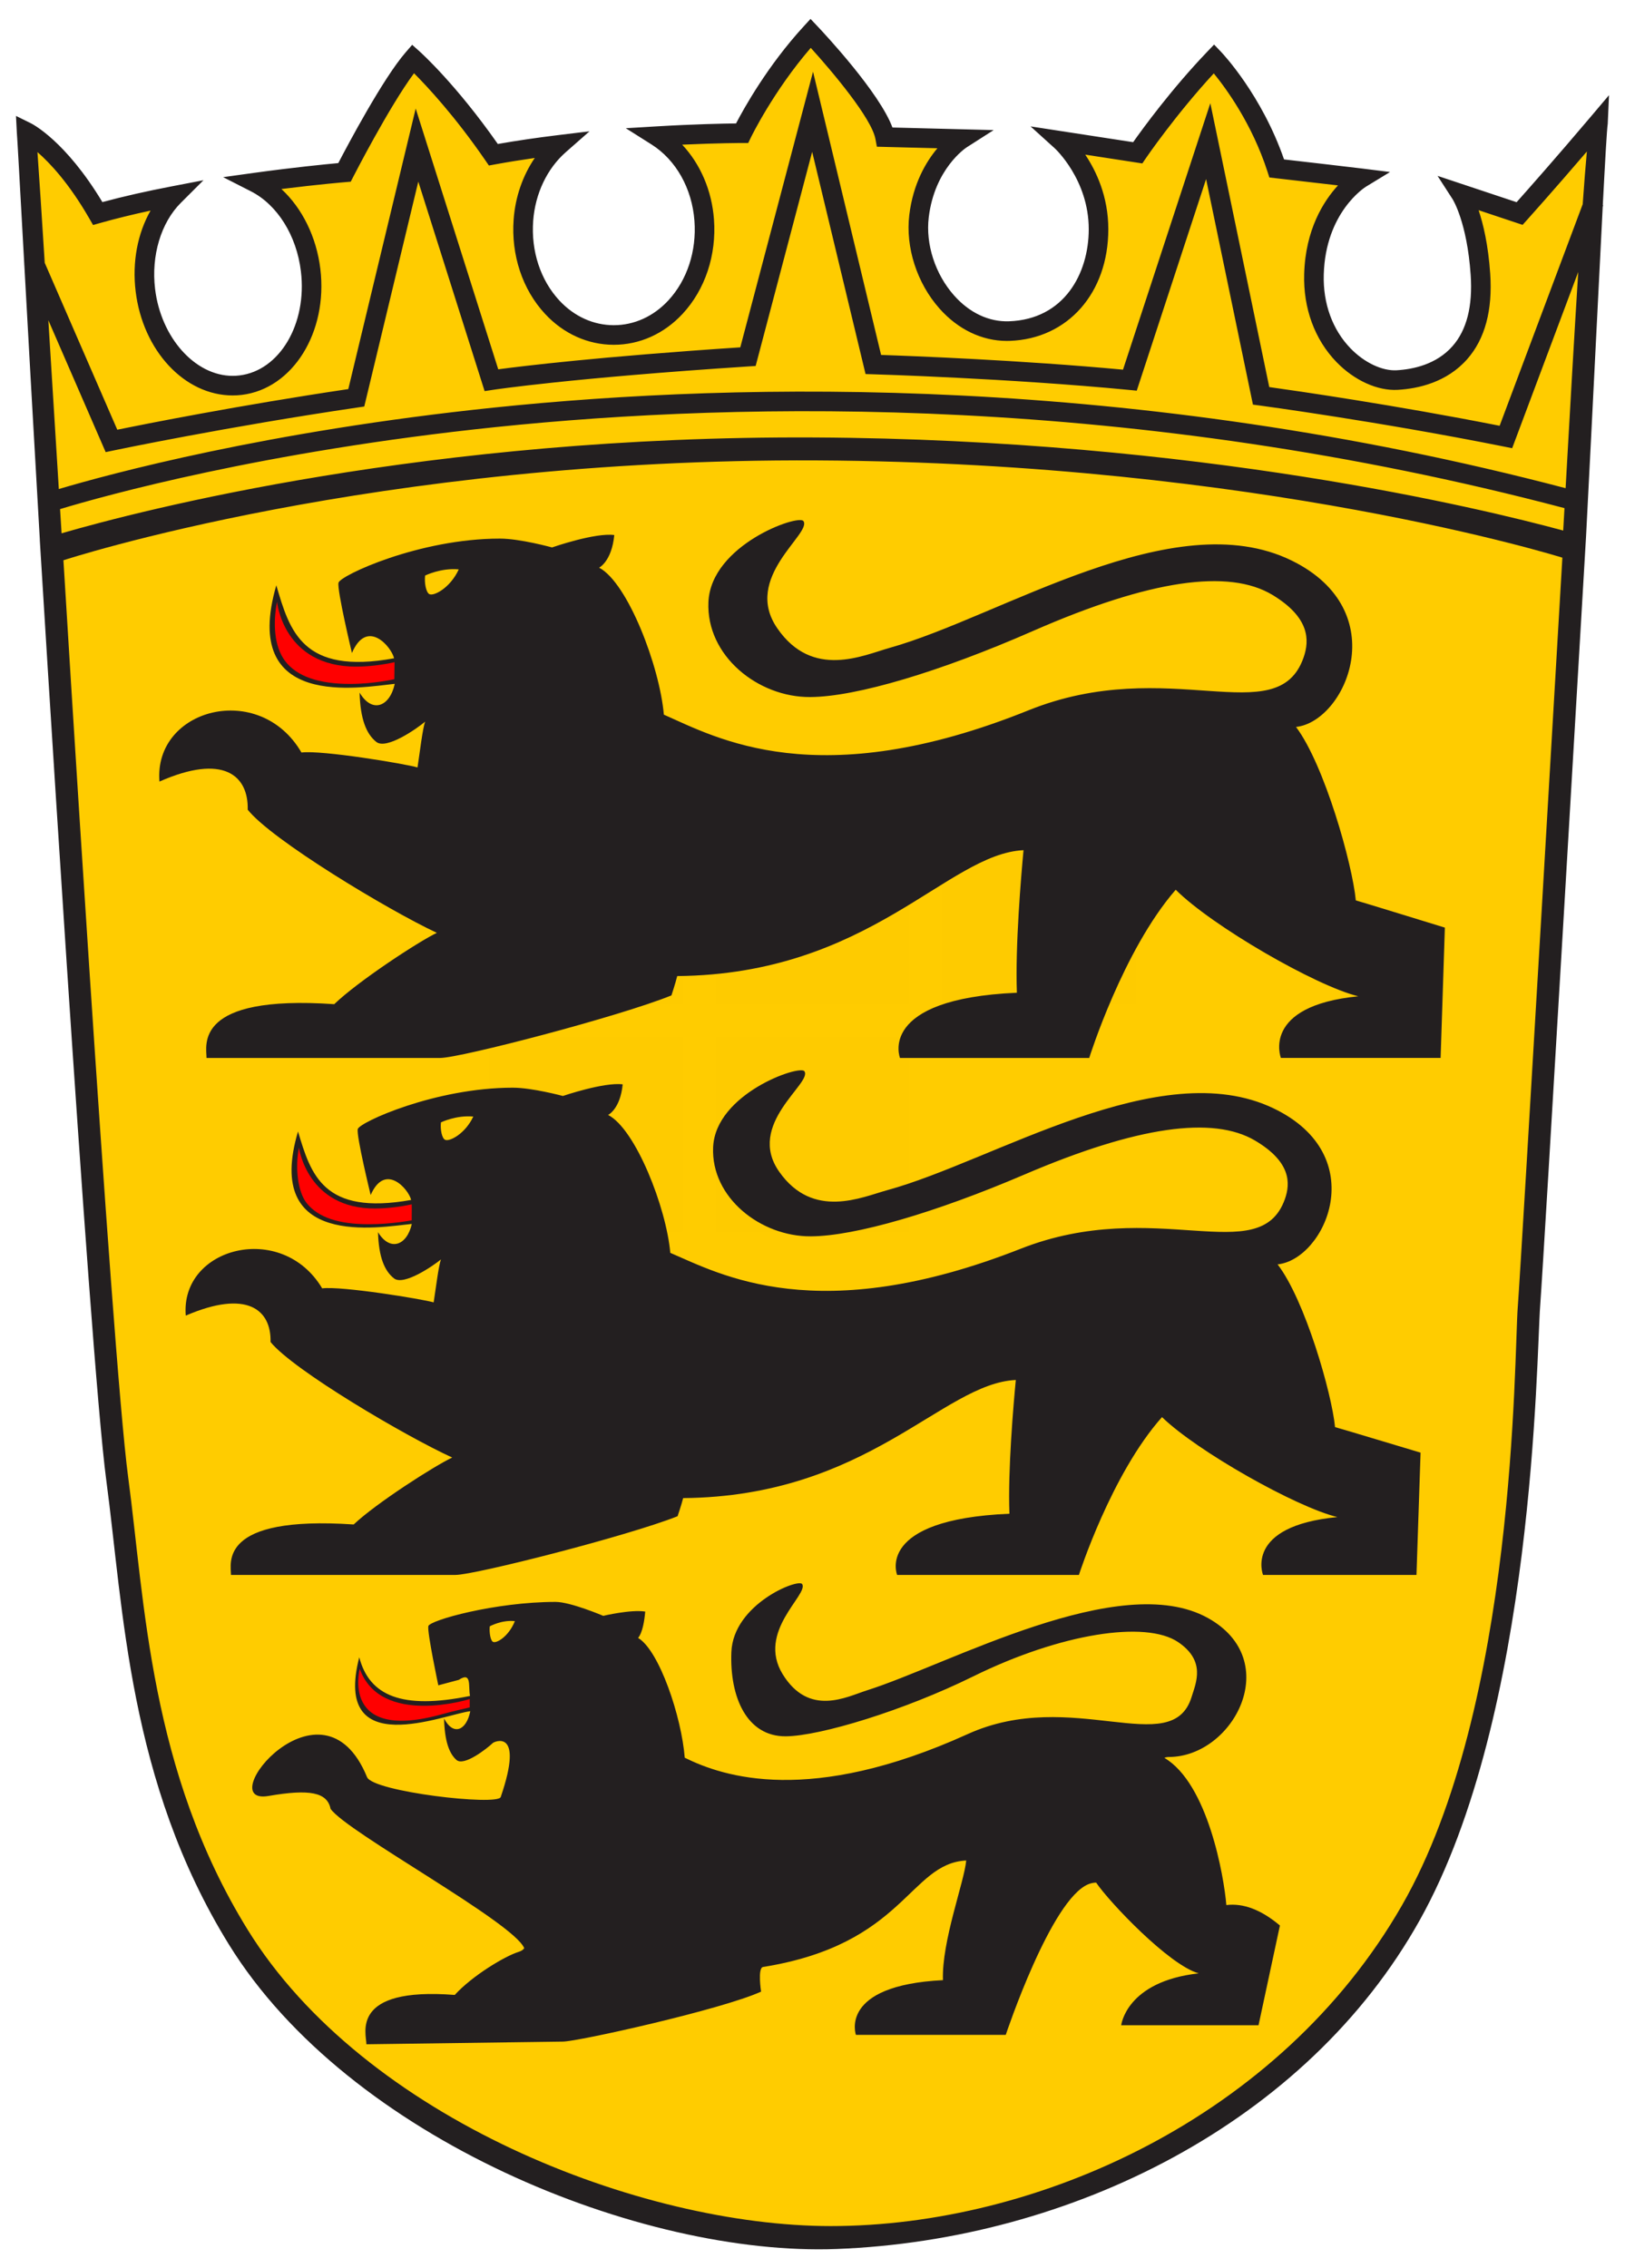
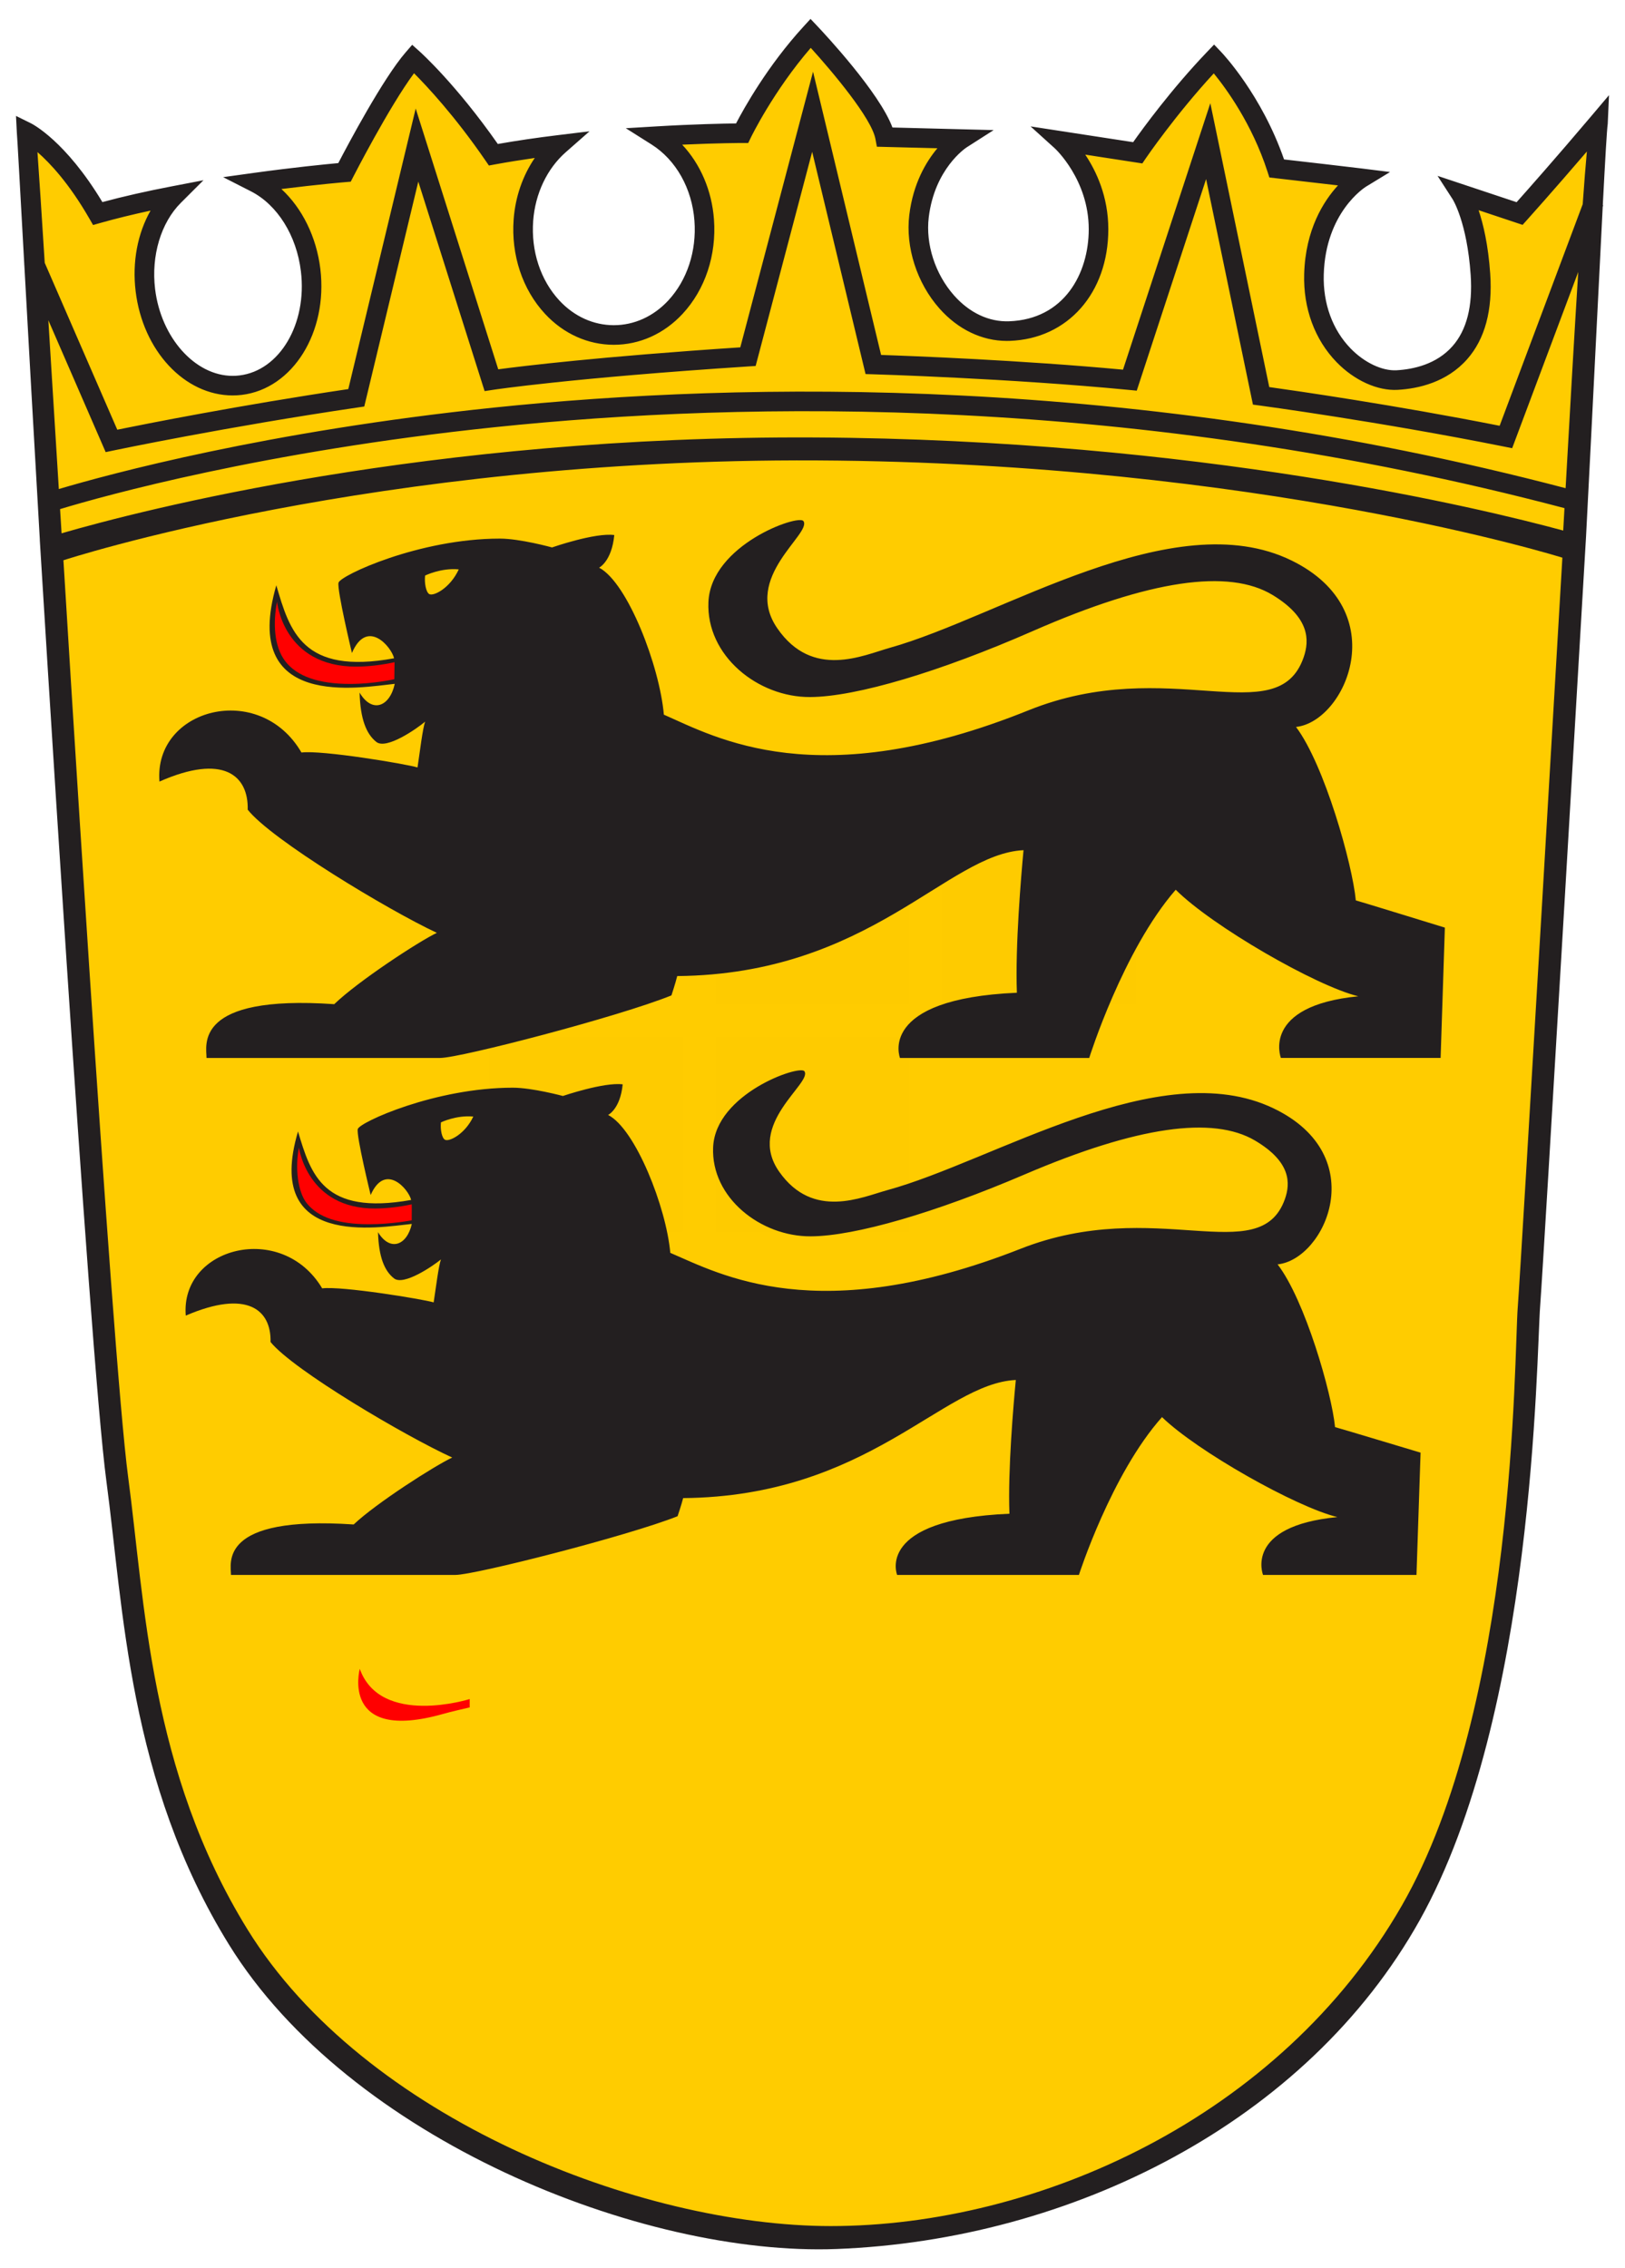
<svg xmlns="http://www.w3.org/2000/svg" xmlns:ns1="http://sodipodi.sourceforge.net/DTD/sodipodi-0.dtd" xmlns:ns2="http://www.inkscape.org/namespaces/inkscape" id="svg27" class="nicermediapages-SVG" viewBox="-2 -2 219.012 304" height="600" width="430" version="1.0" ns1:docname="landeswappen_bawue_klein.svg" ns2:version="1.0.1 (3bc2e813f5, 2020-09-07)">
  <ns1:namedview pagecolor="#ffffff" bordercolor="#666666" borderopacity="1" objecttolerance="10" gridtolerance="10" guidetolerance="10" ns2:pageopacity="0" ns2:pageshadow="2" ns2:window-width="1920" ns2:window-height="1017" id="namedview13" showgrid="false" ns2:zoom="1.3427526" ns2:cx="215" ns2:cy="300" ns2:window-x="1912" ns2:window-y="-8" ns2:window-maximized="1" ns2:current-layer="g921" ns2:document-rotation="0" />
  <defs id="defs31" />
  <path d="m 213.347,12.739 -1.485,2.991 c -4.504,5.323 -6.943,8.796 -8.358,10.383 l -9.929,-3.64 2.01,3.113 c 0.017,0.029 1.909,3.028 2.393,10.046 0.285,4.141 -2.266,8.051 -4.151,10.191 -2.13,2.416 -6.485,2.586 -8.697,2.711 -1.929,0.109 -4.293,-1.02 -6.11,-2.892 -2.414,-2.485 -3.684,-5.974 -3.574,-9.825 0.234,-8.235 3.372,-12.622 3.586,-12.755 l 3.187,-1.941 -3.701,-0.462 C 176.822,20.446 172.461,20.79 170.168,20.527 167.194,11.957 162.036,6.489 161.812,6.254 l -0.941,-0.985 -0.941,0.983 c -4.724,4.939 -6.867,9.493 -8.162,11.325 l -12.406,-2.376 3.215,2.91 c 0.045,0.042 3.472,4.321 3.472,10.904 0,5.903 -5.107,12.754 -12.42,13.01 -2.683,0.1 -5.272,-1.131 -7.313,-3.433 -2.506,-2.828 -4.895,-7.151 -4.463,-10.72 0.779,-6.448 3.379,-9.921 3.548,-10.031 l 3.58,-2.288 -10.85,0.732 C 116.408,11.633 109.095,3.815 108.205,2.875 l -0.959,-1.015 -0.944,1.03 c -4.775,5.208 -7.92,10.869 -8.953,12.856 -1.624,0.017 -2.831,-0.956 -7.872,-0.656 l -4.035,0.239 3.418,2.16 c 3.252,2.054 3.29,7.318 3.607,11.614 0.298,4.025 -1.617,7.459 -4.128,10.164 -1.964,2.114 -4.532,3.278 -7.233,3.278 -2.699,0 -5.269,-1.163 -7.232,-3.278 -2.511,-2.704 -5.461,-6.579 -5.163,-10.604 0.268,-3.61 0.165,-7.446 2.649,-9.629 l 3.158,-2.777 -4.175,0.508 c -2.823,0.344 -2.406,0.912 -4.903,1.352 C 59.9,10.203 55.498,6.362 55.297,6.182 L 54.312,5.302 53.447,6.3 c -3.013,3.475 -7.668,12.246 -8.953,14.714 -1.641,0.15 -3.767,-0.47 -9.042,0.26 l -4.104,0.567 3.691,1.882 c 3.524,1.796 3.912,6.908 4.487,11.668 0.843,6.98 -2.817,13.185 -8.161,13.831 -0.298,0.035 -0.602,0.054 -0.904,0.054 -5.001,0 -11.209,-4.37 -11.991,-10.843 -0.533,-4.419 -1.919,-8.235 0.865,-12.487 l 3.006,-3 -4.17,0.801 C 14.752,24.401 13.9,25.46 11.167,26.201 6.283,18.084 3.846,15.824 3.654,15.73 l -1.99,-0.985 0.113,2.217 c 0.049,0.41 0.406,6.972 0.99,17.522 l -0.017,0.007 0.022,0.051 c 0.524,9.483 1.233,22.177 2.064,36.524 0,0 -0.007,0.002 -0.007,0.002 0,0 6.562,107.965 8.838,124.947 2.278,16.982 2.927,40.053 16.316,61.675 15.959,25.77 54.793,41.936 80.743,40.936 31.115,-1.199 62.427,-17.286 77.477,-44.223 15.305,-27.389 15.487,-74.818 15.996,-81.541 0.499,-6.598 5.888,-98.629 6.088,-102.076 0,0 0,-0.002 0,-0.002 0.002,-0.064 0.007,-0.101 0.007,-0.101 h -0.002 c 0.949,-18.301 1.708,-33.998 2.219,-43.889 l 0.066,-0.174 -0.054,-0.02 c 0.319,-6.163 0.543,-10.031 0.656,-10.804 l 0.169,-3.059" style="fill:#ffcc00;fill-opacity:1;fill-rule:nonzero;stroke:none;stroke-width:0.679" id="path4682" />
  <path d="M 209.004,62.973 C 150.733,47.675 98.338,48.599 64.49,52.123 33.988,55.296 12.691,61.081 5.928,63.089 5.413,54.766 4.937,47.081 4.516,40.347 l 7.726,17.768 1.054,-0.221 c 0.15,-0.032 15.21,-3.188 32.914,-5.793 l 0.884,-0.13 7.282,-30.304 8.938,28.228 1.118,-0.17 c 0.103,-0.017 10.54,-1.595 34.464,-3.156 l 0.948,-0.061 7.618,-28.852 7.195,29.943 1.01,0.029 c 0.18,0.005 18.358,0.545 34.489,2.106 l 1.052,0.101 9.346,-28.507 6.313,30.388 0.927,0.123 c 0.158,0.022 15.994,2.146 32.911,5.529 l 1.099,0.221 8.906,-23.747 c -0.504,8.004 -1.077,17.975 -1.703,29.13 z M 107.798,56.139 C 55.808,55.866 16.966,65.959 6.299,69.053 6.232,67.955 6.165,66.871 6.097,65.792 11.982,64.013 33.45,58.005 64.763,54.748 98.493,51.237 150.758,50.32 208.854,65.662 c -0.056,0.998 -0.113,2.003 -0.169,3.02 C 197.889,65.75 159.519,56.41 107.798,56.139 Z m 94.758,117.205 c -0.502,6.645 -0.174,53.695 -15.613,80.58 -16.438,28.623 -49.224,43.194 -76.968,43.194 -25.622,0 -62.862,-14.47 -78.607,-39.947 C 18.158,235.796 17.519,212.99 15.271,196.202 13.024,179.414 6.549,72.686 6.549,72.686 c 0,0 41.886,-13.769 101.59,-13.453 59.706,0.314 100.432,13.103 100.432,13.103 0,0 -5.512,94.363 -6.014,101.008 z M 10.031,26.627 l 0.514,0.89 0.99,-0.28 c 2.028,-0.573 4.291,-1.13 6.756,-1.661 -1.748,3.067 -2.489,6.915 -2.01,10.87 0.966,7.999 6.589,14.032 13.081,14.032 0.411,0 0.826,-0.025 1.234,-0.074 6.862,-0.83 11.609,-8.441 10.58,-16.965 -0.523,-4.318 -2.45,-8.188 -5.249,-10.771 5.05,-0.631 8.572,-0.924 8.614,-0.927 l 0.732,-0.061 0.336,-0.654 c 0.052,-0.103 4.859,-9.472 8.193,-13.956 1.73,1.728 5.478,5.726 9.606,11.727 l 0.484,0.705 0.841,-0.155 c 1.691,-0.309 3.478,-0.599 5.343,-0.865 -1.617,2.366 -2.624,5.242 -2.848,8.274 -0.356,4.812 1.185,9.452 4.23,12.73 2.495,2.688 5.788,4.168 9.268,4.168 3.482,0 6.775,-1.48 9.27,-4.168 3.045,-3.278 4.586,-7.918 4.23,-12.73 -0.288,-3.893 -1.836,-7.459 -4.283,-10.064 4.827,-0.221 8.034,-0.226 8.071,-0.226 h 0.83 l 0.361,-0.747 c 0.03,-0.066 3.03,-6.239 8.068,-12.071 2.92,3.214 8.189,9.471 8.714,12.27 l 0.197,1.049 8.154,0.209 c -1.528,1.821 -3.273,4.753 -3.787,8.992 -0.524,4.348 1.03,9.172 4.057,12.588 2.5,2.823 5.731,4.377 9.095,4.377 0.13,0 0.258,-0.003 0.389,-0.007 7.822,-0.273 13.283,-6.461 13.283,-15.045 0,-4.404 -1.63,-7.837 -3.109,-10.046 l 7.692,1.184 0.469,-0.69 c 0.041,-0.061 3.979,-5.827 9.162,-11.442 1.652,2.018 5.151,6.79 7.232,13.217 l 0.261,0.809 0.845,0.096 c 0.068,0.007 4.952,0.567 8.402,0.97 -1.947,2.119 -4.386,5.95 -4.556,11.936 -0.133,4.625 1.42,8.844 4.37,11.88 2.396,2.465 5.527,3.885 8.242,3.728 2.747,-0.157 6.599,-1.002 9.361,-4.134 2.396,-2.72 3.438,-6.598 3.099,-11.528 -0.268,-3.883 -0.939,-6.682 -1.563,-8.542 l 5.928,1.976 0.578,-0.642 c 0.041,-0.045 3.507,-3.902 8.085,-9.24 -0.169,1.806 -0.356,4.202 -0.561,7.098 l -11.196,29.852 C 185.874,51.751 172.623,49.847 169.067,49.351 L 161.124,11.108 149.355,47.006 C 135.602,45.72 120.707,45.156 116.75,45.023 L 107.579,6.86 97.775,43.998 C 78.72,45.261 68.384,46.526 65.152,46.959 L 54.026,11.823 44.943,49.621 C 30.22,51.811 17.47,54.347 13.806,55.094 L 4.028,32.609 C 3.627,26.249 3.293,21.142 3.049,17.694 c 1.703,1.485 4.274,4.229 6.982,8.935 z m 204.824,-16.605 -2.497,2.951 c -4.568,5.399 -8.52,9.859 -9.956,11.469 l -10.654,-3.546 2.038,3.156 c 0.017,0.03 1.936,3.07 2.426,10.189 0.29,4.2 -0.533,7.431 -2.447,9.599 -2.16,2.452 -5.288,3.118 -7.53,3.246 -1.958,0.111 -4.355,-1.035 -6.198,-2.932 -2.45,-2.521 -3.738,-6.06 -3.625,-9.966 0.238,-8.351 5.483,-11.708 5.701,-11.843 l 3.232,-1.968 -3.753,-0.469 C 179.872,19.693 173.385,18.947 171.06,18.681 168.044,9.989 162.812,4.444 162.584,4.204 l -0.953,-0.998 -0.956,0.998 c -4.79,5.008 -8.641,10.292 -9.953,12.152 l -13.826,-2.124 3.263,2.952 c 0.045,0.04 4.578,4.22 4.578,10.895 0,5.989 -3.32,12.148 -10.737,12.408 -2.721,0.101 -5.347,-1.148 -7.415,-3.482 -2.543,-2.868 -3.849,-6.899 -3.411,-10.521 0.791,-6.539 4.945,-9.322 5.117,-9.434 l 3.63,-2.322 -13.64,-0.349 C 116.532,9.66 109.115,1.731 108.213,0.778 l -0.973,-1.03 -0.958,1.045 C 101.44,6.076 98.252,11.817 97.201,13.833 c -1.646,0.017 -5.652,0.094 -10.764,0.398 l -4.094,0.245 3.467,2.189 c 3.3,2.084 5.461,5.93 5.785,10.287 0.302,4.082 -0.986,7.995 -3.532,10.739 -1.991,2.143 -4.596,3.323 -7.336,3.323 -2.738,0 -5.343,-1.18 -7.334,-3.323 -2.546,-2.743 -3.834,-6.657 -3.532,-10.739 0.271,-3.662 1.872,-7.031 4.391,-9.245 l 3.204,-2.816 -4.234,0.514 C 70.357,15.752 67.629,16.153 65.095,16.6 59.477,8.575 54.756,4.314 54.552,4.132 L 53.552,3.238 52.675,4.251 C 49.62,7.775 44.899,16.671 43.594,19.175 41.93,19.327 37.585,19.753 32.233,20.492 l -4.161,0.577 3.743,1.907 c 3.574,1.823 6.158,5.954 6.739,10.781 0.857,7.08 -2.856,13.372 -8.275,14.027 -0.303,0.037 -0.612,0.056 -0.917,0.056 -5.073,0 -9.668,-5.143 -10.46,-11.708 -0.541,-4.482 0.789,-8.93 3.472,-11.605 l 3.048,-3.042 -4.23,0.813 c -3.467,0.664 -6.621,1.381 -9.393,2.131 C 6.846,16.192 2.367,13.911 2.172,13.815 L 0.155,12.818 0.27,15.066 c 0.049,0.416 0.41,7.071 1.003,17.771 l -0.017,0.007 0.022,0.049 c 0.531,9.619 1.249,22.494 2.092,37.045 0,0.002 -0.007,0.003 -0.007,0.003 0,0 6.655,109.501 8.965,126.726 2.31,17.227 2.969,40.626 16.549,62.555 16.186,26.138 55.573,41.999 81.895,40.984 31.557,-1.214 63.316,-16.996 78.582,-44.315 15.522,-27.78 15.706,-75.887 16.222,-82.706 0.508,-6.69 5.972,-100.034 6.176,-103.529 0,0 0,-0.002 0,-0.002 0.005,-0.066 0.007,-0.103 0.007,-0.103 v 0 c 0.963,-18.562 1.73,-34.482 2.251,-44.514 l 0.066,-0.175 -0.056,-0.022 c 0.324,-6.25 0.55,-10.174 0.666,-10.958 l 0.17,-3.861" style="fill:#231f20;fill-opacity:1;fill-rule:nonzero;stroke:none;stroke-width:0.679" id="path4694" />
-   <path d="m 64.429,218.399 c -0.329,-0.187 -0.508,-1.295 -0.418,-2.087 0,0 1.612,-0.892 3.382,-0.696 -0.838,2.086 -2.504,3.05 -2.964,2.784 z m 98.854,35.468 c -0.322,-3.885 -2.49,-16.375 -8.349,-19.828 0.165,-0.079 0.391,-0.121 0.632,-0.121 8.699,-0.044 15.537,-13.008 5.227,-18.727 -11.868,-6.582 -34.934,6.281 -45.985,9.762 -2.698,0.857 -7.761,3.59 -11.322,-2.187 -3.539,-5.77 3.521,-10.727 2.629,-12.145 -0.514,-0.791 -9.289,2.691 -9.543,9.166 -0.239,6.073 2.079,11.374 7.321,11.346 4.643,-0.035 15.962,-3.482 25.259,-8.065 11.767,-5.798 23.271,-7.589 27.648,-4.618 3.738,2.546 2.401,5.439 1.797,7.388 -2.634,8.533 -16.122,-1.389 -30.186,5.001 -21.228,9.626 -32.897,5.768 -38.124,3.178 -0.425,-5.475 -3.416,-14.438 -6.291,-16.144 0,0 0.706,-0.575 0.966,-3.546 -1.934,-0.309 -5.659,0.575 -5.659,0.575 0,0 -4.406,-1.877 -6.422,-1.877 -8.108,0 -16.987,2.473 -17.151,3.266 -0.172,0.806 1.344,7.972 1.344,7.972 l 2.758,-0.735 c 1.791,-1.165 1.256,0.865 1.516,2.167 -9.213,1.877 -13.576,-0.037 -14.929,-5.21 -3.635,14.138 11.506,7.663 14.964,7.267 -0.508,2.583 -2.271,3.381 -3.534,0.985 0.076,2.993 0.666,4.692 1.674,5.583 1.015,0.885 4.055,-1.496 4.905,-2.288 0.052,-0.11 4.31,-2.2 1.057,7.282 -0.418,1.222 -17.207,-0.708 -18.016,-2.684 -6.06,-14.784 -21.074,3.891 -13.275,2.539 5.564,-0.964 7.92,-0.486 8.363,1.742 2.202,3.136 24.662,15.281 26.097,18.763 -0.125,0.216 -0.371,0.381 -0.742,0.496 -1.88,0.583 -6.257,3.217 -8.623,5.807 -14.188,-1.101 -11.904,5.252 -11.904,6.647 l 26.455,-0.359 c 2.03,0 21.501,-4.338 26.736,-6.734 0,0 -0.496,-3.209 0.273,-3.323 19.071,-3.043 19.69,-13.949 27.374,-14.345 -0.255,2.885 -3.313,10.857 -3.136,16.122 -14.104,0.705 -11.73,7.373 -11.73,7.373 h 20.196 c 0,0 6.107,-18.351 11.182,-20.316 0.344,-0.13 0.674,-0.196 1.003,-0.196 1.742,2.592 9.825,11.116 13.817,12.224 -9.791,1.094 -10.442,6.994 -10.442,6.994 h 18.508 l 2.883,-13.44 c -2.511,-2.114 -4.913,-3.037 -7.225,-2.755" style="fill:#231f20;fill-opacity:1;fill-rule:nonzero;stroke:none;stroke-width:0.679" id="path4698" />
  <path d="m 61.305,226.115 c 0,0 -12.01,3.77 -14.816,-4.067 0,0 -2.681,10.005 11.231,6.07 0.828,-0.251 3.585,-0.88 3.585,-0.88 0,0 0,-0.28 0,-1.123" style="fill:#ff0000;fill-opacity:1;fill-rule:nonzero;stroke:none;stroke-width:0.679" id="path4702" />
  <path d="m 57.975,150.76 c -0.433,-0.231 -0.653,-1.44 -0.543,-2.345 0,0 2.069,-0.998 4.357,-0.781 -1.099,2.347 -3.237,3.428 -3.814,3.126 z m 119.958,38.714 c -0.44,-4.564 -4.053,-17.134 -7.743,-21.924 6.424,-0.666 12.757,-14.642 -0.55,-21.024 -15.323,-7.353 -37.753,7.119 -52.031,11.017 -3.462,0.949 -10.01,4.003 -14.571,-2.45 -4.576,-6.441 4.527,-11.988 3.372,-13.568 -0.646,-0.883 -11.975,3.006 -12.297,10.24 -0.303,6.79 6.416,12.05 13.17,12.007 5.984,-0.027 16.873,-3.222 28.827,-8.343 15.185,-6.495 25.374,-7.899 31.034,-4.564 4.81,2.844 4.81,5.702 4.026,7.901 -3.408,9.523 -17.438,-0.464 -35.608,6.679 -27.345,10.757 -40.474,3.441 -47.221,0.553 -0.543,-6.115 -4.679,-16.677 -8.383,-18.581 0,0 1.635,-0.779 1.966,-4.121 -2.5,-0.33 -8.059,1.566 -8.059,1.566 0,0 -4.136,-1.116 -6.754,-1.116 -10.449,0 -20.68,4.669 -20.892,5.574 -0.219,0.878 1.738,8.884 1.738,8.884 1.951,-4.446 5.126,-0.774 5.454,0.666 -11.865,2.121 -13.514,-3.441 -15.246,-9.226 -4.692,15.8 10.877,12.905 15.335,12.457 -0.639,2.893 -2.934,3.784 -4.554,1.109 0.096,3.344 0.865,5.225 2.17,6.237 1.307,1.003 5.229,-1.671 6.314,-2.563 -0.322,0.892 -0.659,3.672 -0.983,5.787 -1.524,-0.45 -12.408,-2.221 -15.025,-1.89 -5.436,-9.115 -19.149,-5.561 -18.385,3.672 8.272,-3.566 11.535,-0.781 11.425,3.554 3.052,3.784 18.179,12.689 24.487,15.568 -2.384,1.118 -10.224,6.131 -13.281,9.017 -18.289,-1.229 -16.537,5.232 -16.537,6.798 h 30.257 c 2.612,0 23.182,-5.232 29.935,-7.908 0,0 0.529,-1.558 0.75,-2.443 24.939,-0.217 34.942,-15.458 44.836,-15.913 -0.31,3.231 -1.086,12.121 -0.86,18.019 -18.173,0.772 -15.136,8.245 -15.136,8.245 h 24.501 c 0,0 4.357,-13.59 11.199,-21.263 4.699,4.578 18.083,12.133 23.636,13.468 -12.629,1.221 -10.019,7.795 -10.019,7.795 h 20.68 l 0.551,-16.475 c 0,0 -11.44,-3.441 -11.529,-3.441" style="fill:#231f20;fill-opacity:1;fill-rule:nonzero;stroke:none;stroke-width:0.679" id="path4706" />
  <path d="m 48.603,160.022 c 1.46,-0.01 3.166,-0.189 4.888,-0.561 0,0 0.017,1.158 -0.002,2.15 -0.025,0.007 -2.723,0.528 -5.778,0.528 -4.026,0 -6.812,-0.9 -8.353,-2.812 -1.244,-1.544 -1.6,-4.827 -1.067,-7.513 0,0 1.094,8.267 10.312,8.21" style="fill:#ff0000;fill-opacity:1;fill-rule:nonzero;stroke:none;stroke-width:0.679" id="path4710" />
  <path d="m 55.859,77.244 c -0.45,-0.248 -0.679,-1.534 -0.565,-2.5 0,0 2.153,-1.062 4.536,-0.83 -1.145,2.5 -3.371,3.652 -3.971,3.33 z M 180.732,118.509 c -0.457,-4.866 -4.219,-18.264 -8.059,-23.367 6.687,-0.712 13.281,-15.606 -0.573,-22.411 -15.949,-7.837 -39.299,7.591 -54.16,11.745 -3.605,1.01 -10.422,4.266 -15.17,-2.613 -4.763,-6.862 4.713,-12.777 3.51,-14.46 -0.671,-0.944 -12.465,3.202 -12.801,10.912 -0.315,7.238 6.68,12.845 13.71,12.799 6.228,-0.029 17.566,-3.435 30.011,-8.892 15.805,-6.923 26.413,-8.42 32.305,-4.864 5.006,3.032 5.006,6.078 4.19,8.42 -3.546,10.15 -18.151,-0.494 -37.069,7.119 -28.465,11.467 -42.132,3.667 -49.154,0.59 -0.565,-6.518 -4.871,-17.776 -8.726,-19.805 0,0 1.701,-0.831 2.045,-4.394 -2.603,-0.352 -8.39,1.669 -8.39,1.669 0,0 -4.305,-1.19 -7.029,-1.19 -10.879,0 -21.528,4.977 -21.749,5.943 -0.229,0.936 1.809,9.469 1.809,9.469 2.03,-4.738 5.335,-0.823 5.679,0.712 -12.352,2.259 -14.069,-3.669 -15.871,-9.837 -4.885,16.842 11.322,13.758 15.964,13.28 -0.666,3.082 -3.053,4.033 -4.741,1.182 0.1,3.563 0.9,5.569 2.259,6.647 1.359,1.071 5.443,-1.78 6.572,-2.731 -0.336,0.951 -0.686,3.915 -1.022,6.168 -1.588,-0.479 -12.917,-2.366 -15.642,-2.013 -5.657,-9.717 -19.933,-5.928 -19.139,3.913 8.611,-3.802 12.008,-0.83 11.894,3.789 3.175,4.035 18.923,13.524 25.49,16.593 -2.484,1.19 -10.643,6.535 -13.826,9.611 -19.038,-1.31 -17.215,5.576 -17.215,7.245 h 31.498 c 2.718,0 24.131,-5.576 31.162,-8.427 0,0 0.55,-1.662 0.779,-2.605 25.961,-0.231 36.374,-16.475 46.674,-16.96 -0.324,3.443 -1.131,12.919 -0.895,19.206 -18.918,0.823 -15.755,8.786 -15.755,8.786 h 25.504 c 0,0 4.534,-14.482 11.658,-22.663 4.891,4.88 18.823,12.934 24.602,14.355 -13.145,1.302 -10.427,8.307 -10.427,8.307 h 21.528 l 0.572,-17.559 c 0,0 -11.909,-3.667 -12.002,-3.667" style="fill:#231f20;fill-opacity:1;fill-rule:nonzero;stroke:none;stroke-width:0.679" id="path4714" />
  <path d="m 46.059,87.016 c 1.519,-0.005 3.323,-0.201 5.116,-0.597 0,0 -0.029,2.197 -0.029,2.291 -0.027,0.007 -2.794,0.636 -5.975,0.636 -4.192,0 -7.164,-1.007 -8.734,-3.072 -1.511,-1.986 -1.652,-5.144 -1.098,-8.007 0,0 0.804,8.784 10.72,8.749" style="fill:#ff0000;fill-opacity:1;fill-rule:nonzero;stroke:none;stroke-width:0.679" id="path4718" />
  <g id="g921" transform="translate(157.465,-40.488)">
    <g id="g929">
-       <rect style="fill:#bada55;fill-opacity:0.004;stroke-width:3.85;stroke-linecap:round;stroke-linejoin:round;paint-order:fill markers stroke" id="rect851" width="26.173" height="26.173" x="-93.605" y="146.842" />
      <rect style="fill:#bada55;fill-opacity:0.004;stroke-width:3.85;stroke-linecap:round;stroke-linejoin:round;paint-order:fill markers stroke" id="rect851-9" width="26.173" height="26.173" x="-63.045" y="177.402" />
-       <rect style="fill:#bada55;fill-opacity:0.004;stroke-width:3.85;stroke-linecap:round;stroke-linejoin:round;paint-order:fill markers stroke" id="rect851-5" width="26.173" height="26.173" x="-93.605" y="207.962" />
      <rect style="fill:#bada55;fill-opacity:0.004;stroke-width:3.85;stroke-linecap:round;stroke-linejoin:round;paint-order:fill markers stroke" id="rect851-7" width="26.173" height="26.173" x="-93.605" y="177.402" />
      <rect style="fill:#bada55;fill-opacity:0.004;stroke-width:3.85;stroke-linecap:round;stroke-linejoin:round;paint-order:fill markers stroke" id="rect851-3" width="26.173" height="26.173" x="-32.486" y="146.842" />
      <rect style="fill:#bada55;fill-opacity:0.004;stroke-width:3.85;stroke-linecap:round;stroke-linejoin:round;paint-order:fill markers stroke" id="rect851-7-8" width="26.173" height="26.173" x="-63.045" y="146.842" />
    </g>
  </g>
</svg>